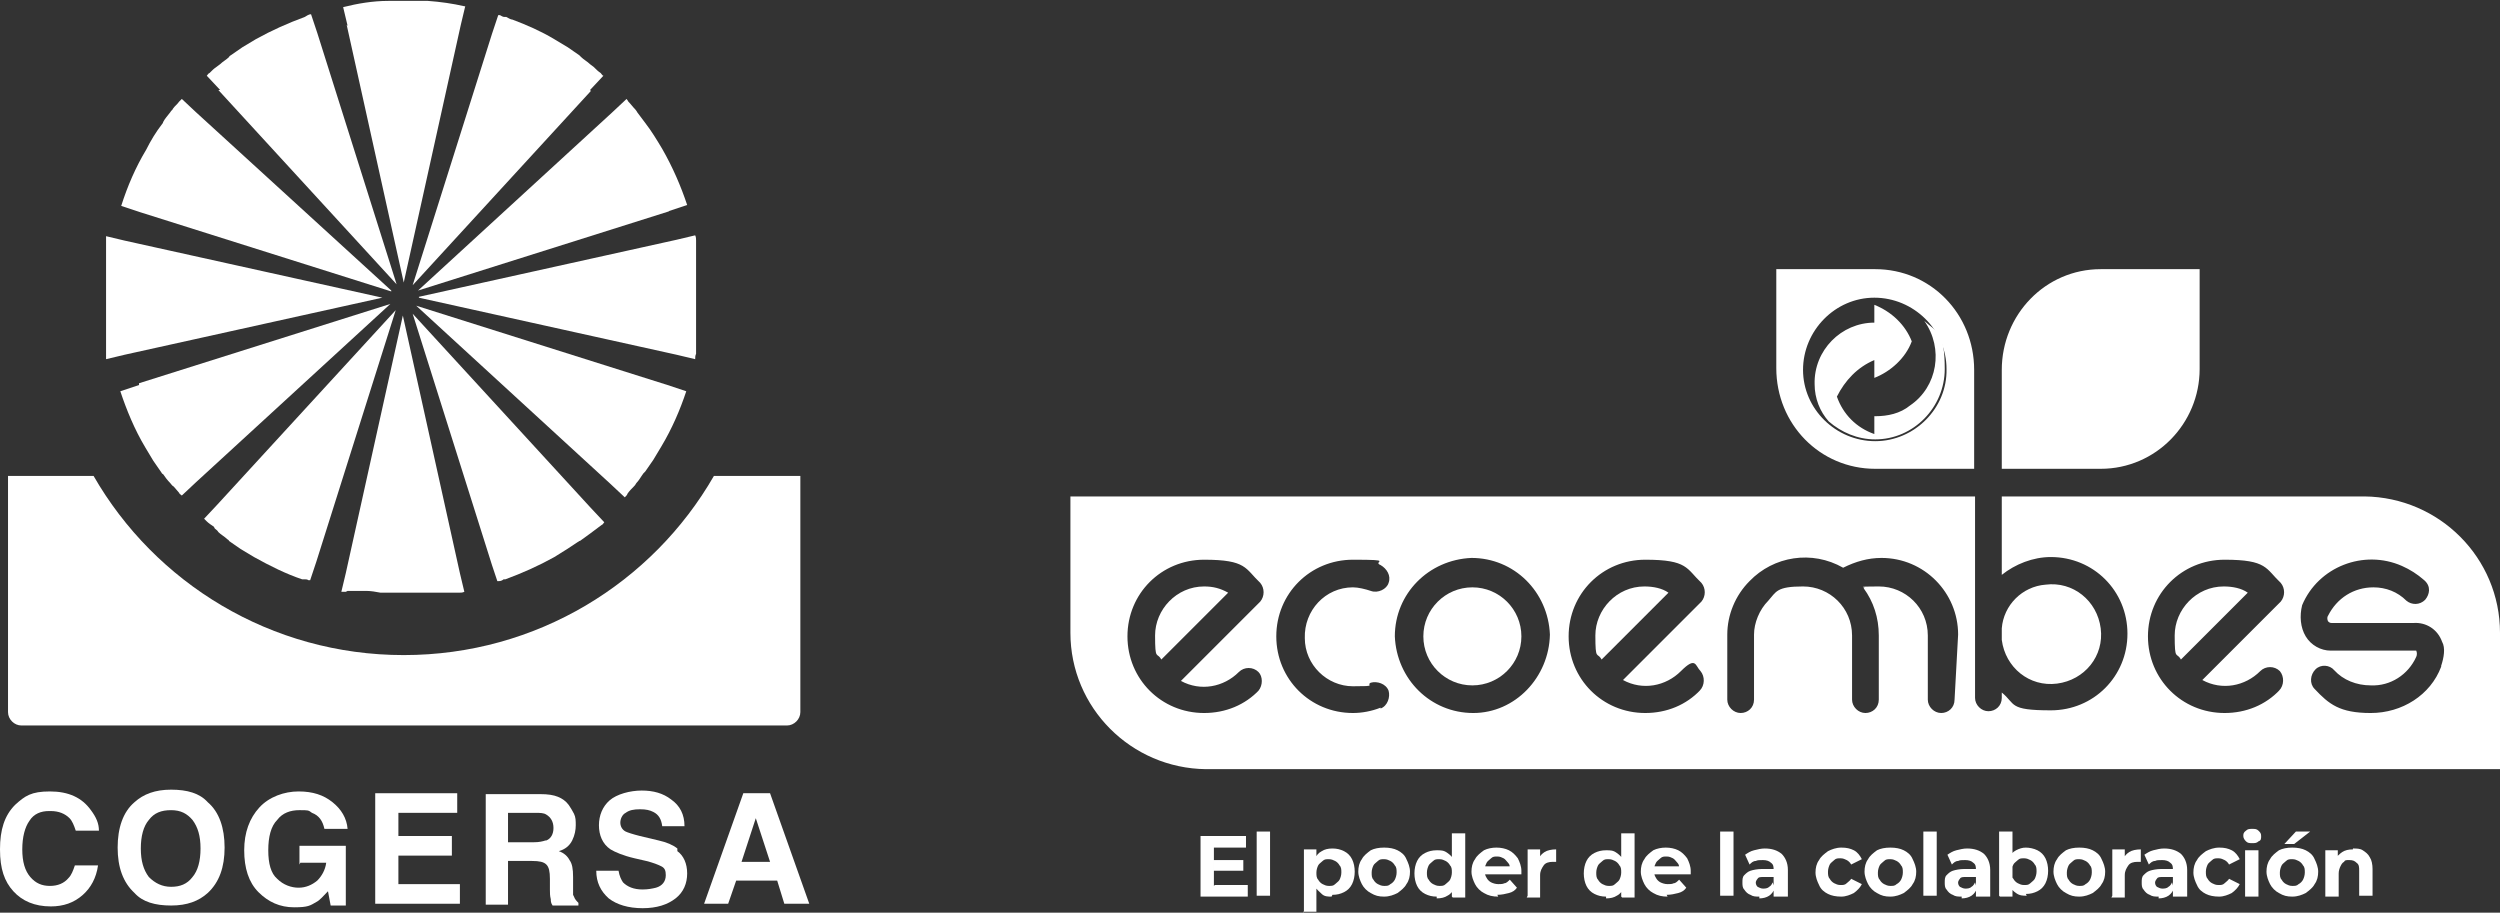
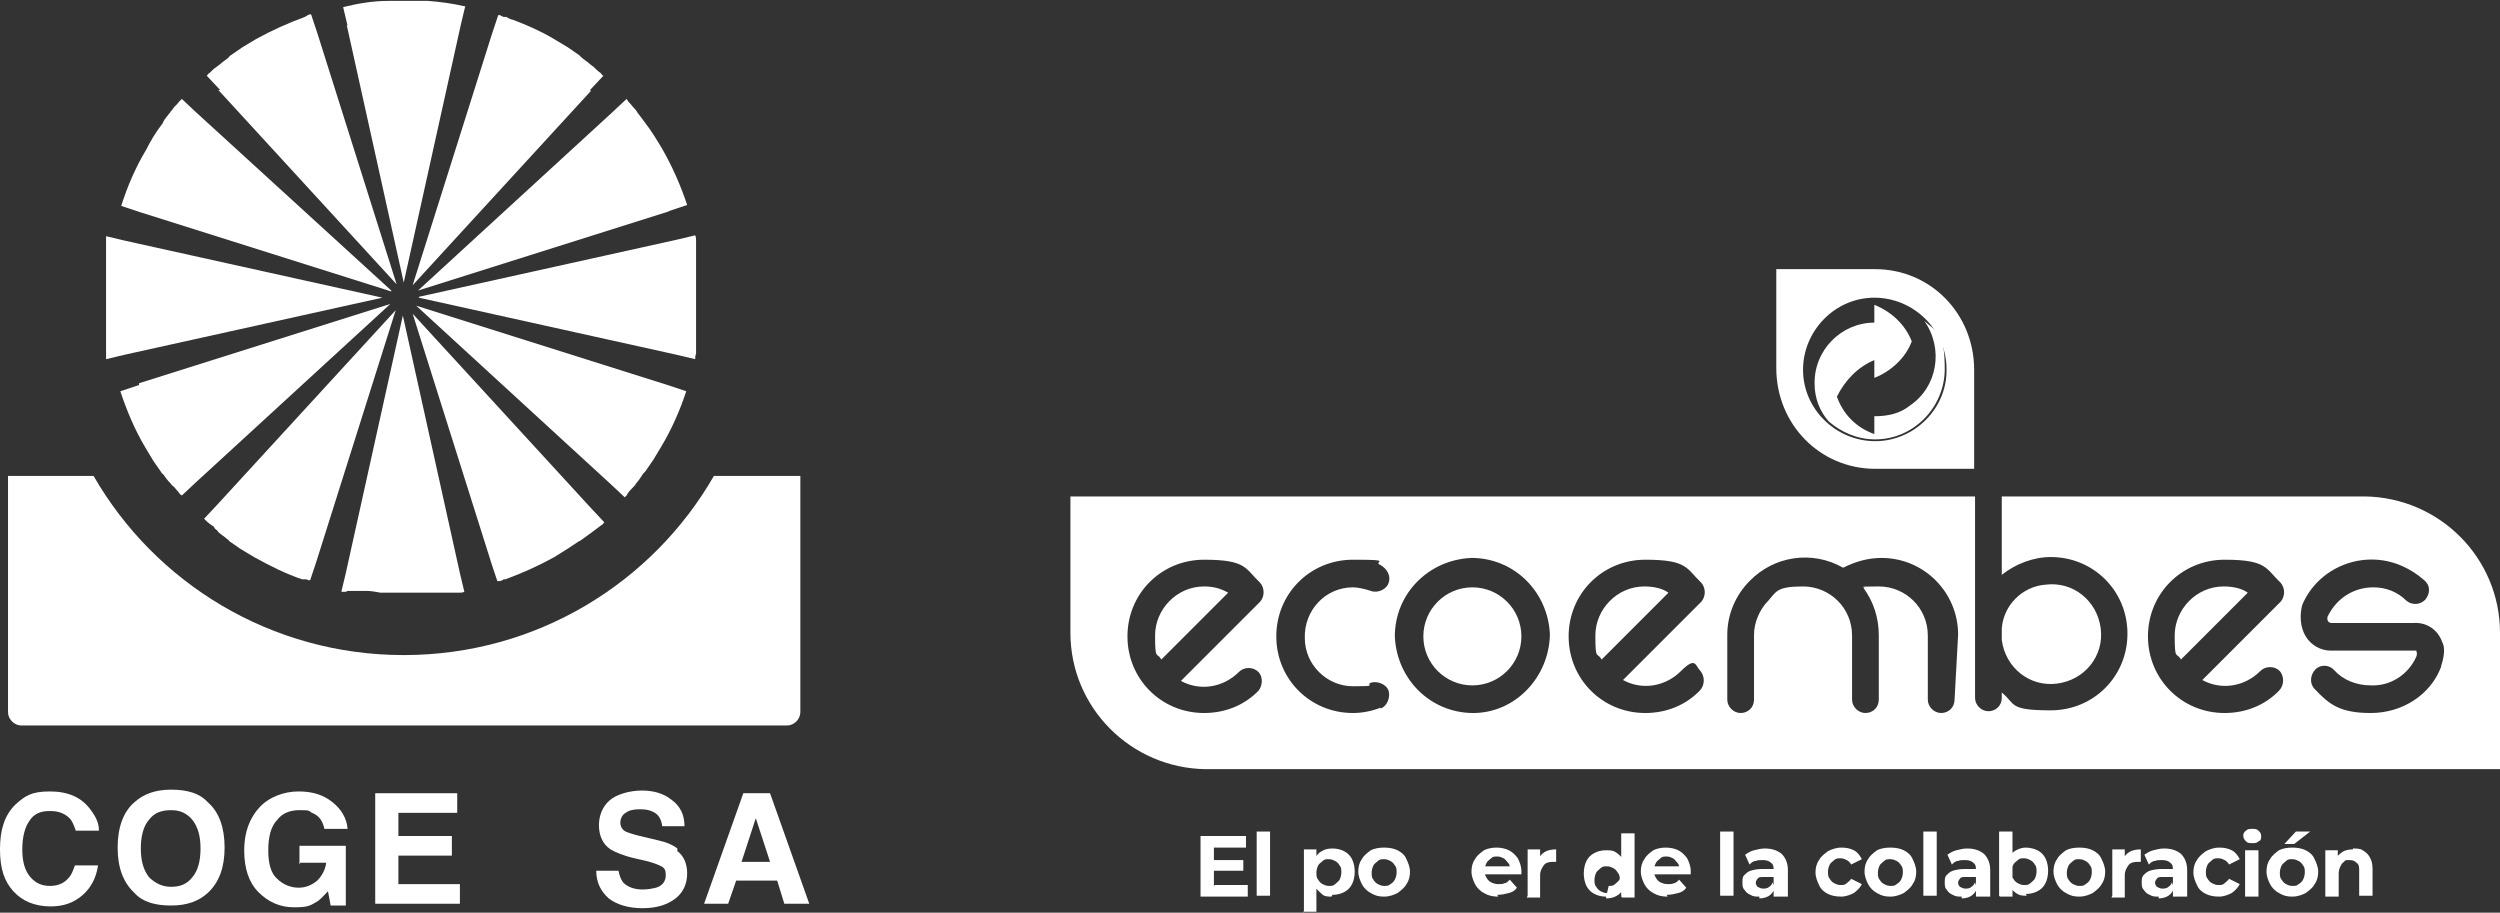
<svg xmlns="http://www.w3.org/2000/svg" id="uuid-fa548e9e-f709-4874-af4f-757cf49d1b7a" data-name="Capa 2" viewBox="0 0 280.5 102.4">
  <rect x="0" y="0" width="280.5" height="102.4" fill="#333333" stroke="none" />
  <defs>
    <style>      .uuid-d24c2cad-06c6-4bfd-b25a-c865e349275b {        fill: none;      }      .uuid-d24c2cad-06c6-4bfd-b25a-c865e349275b, .uuid-32d57e42-e972-4dba-8f11-3467c9d28fa8 {        stroke-width: 0px;      }      .uuid-32d57e42-e972-4dba-8f11-3467c9d28fa8 {        fill: #fff;      }    </style>
  </defs>
  <g id="uuid-75d94861-3505-4d60-9703-cddb2a72b5eb" data-name="Capa 1">
    <g>
      <g>
        <path class="uuid-32d57e42-e972-4dba-8f11-3467c9d28fa8" d="m5.7,91c.9,0,1.6.3,2.1.8.3.3.5.8.7,1.4h2.6c0-.8-.3-1.5-.9-2.3-1-1.4-2.5-2.1-4.6-2.1s-2.8.5-3.9,1.5c-1.2,1.2-1.7,2.8-1.7,5s.5,3.6,1.5,4.7c1,1.1,2.4,1.7,4.2,1.7,1.4,0,2.6-.4,3.6-1.3.9-.8,1.5-1.9,1.7-3.3h-2.6c-.2.6-.4,1.1-.7,1.4-.5.6-1.2.9-2.1.9s-1.6-.3-2.2-1c-.6-.7-.9-1.7-.9-3.1s.3-2.5.8-3.2c.5-.8,1.3-1.1,2.2-1.1Z" />
        <path class="uuid-32d57e42-e972-4dba-8f11-3467c9d28fa8" d="m19.2,88.6c-1.8,0-3.1.5-4.1,1.4-1.3,1.1-1.9,2.9-1.9,5.1s.6,3.9,1.9,5.1c.9,1,2.3,1.4,4.1,1.4,1.8,0,3.1-.5,4.1-1.4,1.3-1.2,1.9-2.9,1.9-5.1s-.6-4-1.9-5.1c-.9-1-2.3-1.4-4.1-1.4Zm2.4,9.8c-.6.8-1.4,1.1-2.4,1.1s-1.8-.4-2.5-1.1c-.6-.8-.9-1.8-.9-3.2s.3-2.5.9-3.2c.6-.8,1.4-1.1,2.5-1.1s1.8.4,2.4,1.1c.6.8.9,1.8.9,3.2s-.3,2.5-.9,3.2Z" />
        <path class="uuid-32d57e42-e972-4dba-8f11-3467c9d28fa8" d="m33.7,96.8h2.9c-.1.8-.5,1.5-1,2-.6.5-1.3.8-2.1.8s-1.7-.3-2.4-1c-.7-.6-1-1.7-1-3.2s.3-2.7,1-3.4c.6-.8,1.5-1.1,2.5-1.1s1,0,1.4.3c.8.3,1.2.9,1.4,1.8h2.6c-.1-1.2-.7-2.2-1.7-3-1-.8-2.2-1.2-3.8-1.2s-3.3.6-4.4,1.8c-1.1,1.2-1.7,2.8-1.7,4.8s.5,3.6,1.6,4.7c1.1,1.1,2.4,1.7,4,1.7s1.8-.2,2.5-.6c.4-.2.8-.7,1.3-1.2l.3,1.6h1.7v-6.7h-5.2v2.1Z" />
        <polygon class="uuid-32d57e42-e972-4dba-8f11-3467c9d28fa8" points="44.7 96 50.7 96 50.7 93.8 44.7 93.8 44.7 91.2 51.3 91.2 51.3 89 42.1 89 42.1 101.4 51.6 101.4 51.6 99.2 44.7 99.2 44.7 96" />
        <g>
          <path class="uuid-32d57e42-e972-4dba-8f11-3467c9d28fa8" d="m39,66.3c.1,0,.3,0,.4,0,0,0,.2,0,.3,0,.2,0,.4,0,.6,0,0,0,0,0,.1,0,.2,0,.5,0,.7,0,0,0,0,0,0,0,.5,0,1.1.1,1.6.2,0,0,0,0,0,0,.3,0,.6,0,.8,0,0,0,0,0,.1,0,.2,0,.5,0,.7,0,.2,0,.4,0,.6,0,0,0,.2,0,.3,0s0,0,0,0c.3,0,.6,0,.9,0,.1,0,.2,0,.4,0,.2,0,.3,0,.5,0,.2,0,.4,0,.6,0,0,0,.2,0,.3,0,.2,0,.4,0,.6,0,0,0,.1,0,.2,0,.2,0,.4,0,.6,0,0,0,.1,0,.2,0,.2,0,.4,0,.6,0,0,0,.2,0,.3,0,.1,0,.3,0,.4,0,.1,0,.3,0,.4,0,0,0,.2,0,.3,0,.2,0,.4,0,.6-.1,0,0,0,0,0,0h0s-.5-2.1-.5-2.1l-6.4-28.9-6.4,28.9-.5,2.1h0s0,0,0,0c.2,0,.3,0,.5,0Z" />
          <path class="uuid-32d57e42-e972-4dba-8f11-3467c9d28fa8" d="m70.2,55.7h0c0,0,.2-.2.2-.3.2-.3.5-.6.7-.8.1-.1.2-.2.3-.4.3-.3.5-.7.8-1.1,0,0,.1-.1.2-.2.3-.4.6-.9.9-1.3,0,0,0,0,0,0,.3-.5.6-1,.9-1.5,1.2-2,2.1-4.1,2.8-6.2,0,0,0,0,0,0h0s-2.1-.7-2.1-.7l-28.2-8.9,21.8,20,1.6,1.5Z" />
          <path class="uuid-32d57e42-e972-4dba-8f11-3467c9d28fa8" d="m11.9,34.5c0,.2,0,.5,0,.7,0,0,0,.1,0,.2,0,.2,0,.5,0,.7,0,0,0,.1,0,.2,0,.2,0,.5,0,.7,0,0,0,.1,0,.2,0,.2,0,.4,0,.7,0,0,0,.2,0,.2,0,.2,0,.4,0,.6,0,.1,0,.2,0,.3,0,.2,0,.3,0,.5,0,.2,0,.3,0,.5,0,.1,0,.2,0,.3,0,0,0,0,0,0h0s2.1-.5,2.1-.5l28.9-6.4-28.9-6.4-2.1-.5h0s0,0,0,0c0,.1,0,.2,0,.4,0,.1,0,.3,0,.4,0,.2,0,.4,0,.5,0,0,0,.2,0,.3,0,.2,0,.4,0,.6,0,0,0,.1,0,.2,0,.2,0,.5,0,.7,0,0,0,.1,0,.2,0,.2,0,.5,0,.7,0,0,0,0,0,.1,0,.2,0,.5,0,.7,0,0,0,.1,0,.2,0,.2,0,.5,0,.7,0,0,0,.1,0,.2,0,.3,0,.6,0,.9s0,.6,0,.9c0,0,0,.1,0,.2Z" />
          <path class="uuid-32d57e42-e972-4dba-8f11-3467c9d28fa8" d="m80.1,53.4c-6.9,12-19.9,20.1-34.8,20.1s-27.9-8.1-34.8-20.1H.9v26.5c0,.8.7,1.5,1.5,1.5h85.9c.8,0,1.5-.7,1.5-1.5v-26.5h-9.7Z" />
          <path class="uuid-32d57e42-e972-4dba-8f11-3467c9d28fa8" d="m47,33.4l28.9,6.4,2.1.5h0s0,0,0,0c0-.2,0-.4.1-.6,0,0,0-.2,0-.2,0-.2,0-.4,0-.6,0,0,0-.2,0-.3,0-.2,0-.4,0-.5,0-.1,0-.2,0-.3,0-.2,0-.4,0-.5,0-.1,0-.2,0-.3,0-.2,0-.4,0-.5,0-.1,0-.2,0-.3,0-.2,0-.4,0-.6,0-.1,0-.2,0-.3,0-.2,0-.4,0-.6,0,0,0-.2,0-.3,0-.3,0-.6,0-.9s0-.6,0-.9c0,0,0-.2,0-.3,0-.2,0-.4,0-.6,0,0,0-.2,0-.3,0-.2,0-.4,0-.6,0-.1,0-.2,0-.3,0-.2,0-.4,0-.6,0,0,0-.2,0-.3,0-.2,0-.4,0-.6,0,0,0-.2,0-.3,0-.2,0-.4,0-.6,0,0,0-.2,0-.3,0-.2,0-.4,0-.6,0,0,0-.1,0-.2,0-.2,0-.4-.1-.6,0,0,0,0,0,0h0s-2.1.5-2.1.5l-28.9,6.4Z" />
          <path class="uuid-32d57e42-e972-4dba-8f11-3467c9d28fa8" d="m66.2,10.1l1.5-1.6h0c-.1,0-.2-.2-.3-.3-.3-.2-.5-.4-.8-.7-.1-.1-.3-.2-.4-.3-.3-.3-.7-.5-1-.8,0,0-.1-.1-.2-.2-.4-.3-.9-.6-1.3-.9,0,0,0,0,0,0-.5-.3-1-.6-1.5-.9-1.5-.9-3.1-1.6-4.7-2.2,0,0,0,0,0,0-.2,0-.5-.2-.7-.3,0,0-.2,0-.2,0-.2,0-.3-.1-.5-.2,0,0-.1,0-.2,0h0s-.7,2.1-.7,2.1l-8.9,28.2,20-21.8Z" />
          <path class="uuid-32d57e42-e972-4dba-8f11-3467c9d28fa8" d="m75,23.7l2.1-.7h0s0,0,0,0c-.7-2.1-1.6-4.2-2.8-6.3-.6-1-1.2-2-1.9-2.9,0,0,0,0,0,0-.3-.4-.6-.8-.9-1.2,0,0-.1-.2-.2-.3-.3-.3-.5-.6-.8-.9,0,0-.1-.2-.2-.3h0s-1.6,1.5-1.6,1.5l-21.8,20,28.2-8.9Z" />
          <path class="uuid-32d57e42-e972-4dba-8f11-3467c9d28fa8" d="m43.9,32.6L22,12.6l-1.6-1.5h0c0,0-.2.2-.3.3-.2.3-.5.5-.7.8,0,.1-.2.2-.3.4-.3.4-.6.7-.8,1.1,0,0,0,.1-.1.2-.7.9-1.3,1.9-1.8,2.9-1.2,2-2.1,4.1-2.8,6.3l2.1.7,28.2,8.9Z" />
          <path class="uuid-32d57e42-e972-4dba-8f11-3467c9d28fa8" d="m24.5,10.1l20,21.8L35.6,3.7l-.7-2.1h0s0,0,0,0c-.3,0-.5.2-.7.3,0,0,0,0,0,0-1.9.7-3.7,1.5-5.5,2.5-.5.3-1,.6-1.5.9,0,0,0,0,0,0-.4.3-.9.6-1.3.9,0,0-.2.1-.2.2-.3.3-.7.5-1,.8-.1.1-.3.2-.4.3-.3.2-.5.4-.8.7-.1,0-.2.2-.3.3h0s1.5,1.6,1.5,1.6Z" />
          <path class="uuid-32d57e42-e972-4dba-8f11-3467c9d28fa8" d="m24.1,59.3c.1.1.3.2.4.4.3.3.7.5,1,.8,0,0,.2.1.2.2.4.3.9.6,1.3.9,0,0,0,0,0,0,.5.3,1,.6,1.5.9,1.8,1,3.6,1.9,5.4,2.5,0,0,.2,0,.3,0,.1,0,.3,0,.4.1,0,0,.1,0,.2,0h0s.7-2.1.7-2.1l8.9-28.2-20,21.8-1.5,1.6h0c.1.1.2.2.3.3.2.2.5.4.8.6Z" />
          <path class="uuid-32d57e42-e972-4dba-8f11-3467c9d28fa8" d="m55.8,65.2h0c0,0,.1,0,.2,0,.2,0,.4-.1.5-.2,0,0,.1,0,.2,0,1.9-.7,3.7-1.5,5.5-2.5,1-.6,1.9-1.2,2.8-1.8,0,0,.1,0,.2-.1.4-.3.7-.5,1.1-.8.1-.1.3-.2.4-.3.3-.2.5-.4.8-.6.1,0,.2-.2.3-.3h0s-1.5-1.6-1.5-1.6l-20-21.8,8.9,28.2.7,2.1Z" />
          <path class="uuid-32d57e42-e972-4dba-8f11-3467c9d28fa8" d="m38.9,2.8l6.4,28.9,6.4-28.9.5-2.1h0s0,0-.1,0c0,0,0,0,0,0-1.3-.3-2.7-.5-4.1-.6,0,0,0,0,0,0-.3,0-.6,0-.8,0,0,0-.2,0-.3,0-.2,0-.4,0-.6,0-.3,0-.6,0-.9,0s-.6,0-.9,0c-.2,0-.5,0-.7,0,0,0-.1,0-.2,0-1.8,0-3.5.3-5.1.7h0s.5,2.1.5,2.1Z" />
          <path class="uuid-32d57e42-e972-4dba-8f11-3467c9d28fa8" d="m15.6,43.2l-2.1.7h0s0,0,0,0c.7,2.1,1.6,4.3,2.8,6.3.3.5.6,1,.9,1.5,0,0,0,0,0,0,.3.4.6.9.9,1.3,0,0,.1.2.2.2.2.3.5.7.8,1,.1.1.2.3.4.4.2.2.4.5.6.7,0,.1.2.2.3.3h0s1.6-1.5,1.6-1.5l21.8-20-28.2,8.9Z" />
        </g>
-         <path class="uuid-32d57e42-e972-4dba-8f11-3467c9d28fa8" d="m64.3,100.4c0-.2,0-.6,0-1.2v-.8c0-.9-.1-1.5-.4-1.9-.2-.4-.6-.8-1.2-1,.7-.2,1.2-.6,1.5-1.2.3-.6.4-1.2.4-1.7s0-.9-.2-1.3c-.2-.4-.4-.7-.6-1-.3-.4-.7-.7-1.2-.9-.5-.2-1.1-.3-2-.3h-6.1v12.4h2.5v-4.9h2.7c.8,0,1.3.1,1.6.4.3.3.4.8.4,1.6v1.2c0,.4,0,.7.1,1.1,0,.2,0,.4.2.7h2.9v-.3c-.2-.2-.4-.4-.5-.7Zm-3.1-6.1c-.3.1-.7.2-1.3.2h-2.9v-3.3h3c.6,0,1,0,1.3.2.5.3.8.8.8,1.5s-.3,1.2-.8,1.4Z" />
        <path class="uuid-32d57e42-e972-4dba-8f11-3467c9d28fa8" d="m76,95.2c-.5-.4-1.2-.7-2.1-.9l-2.1-.5c-.8-.2-1.4-.4-1.6-.5-.4-.2-.6-.6-.6-1s.2-.9.6-1.1c.4-.3.9-.4,1.6-.4s1.1.1,1.5.3c.6.3.9.8,1,1.6h2.5c0-1.3-.5-2.3-1.5-3-.9-.7-2-1-3.3-1s-2.8.4-3.6,1.1c-.8.7-1.2,1.7-1.2,2.8s.4,2.1,1.3,2.7c.5.3,1.4.7,2.7,1l1.3.3c.8.2,1.3.4,1.7.6.4.2.5.5.5,1,0,.7-.4,1.2-1.1,1.4-.4.1-.9.2-1.5.2-1,0-1.7-.3-2.2-.8-.2-.3-.4-.7-.5-1.3h-2.5c0,1.3.5,2.3,1.4,3.1.9.7,2.2,1.1,3.8,1.1s2.8-.4,3.7-1.1c.9-.7,1.3-1.7,1.3-2.8s-.4-2-1.1-2.5Z" />
        <g>
          <polygon class="uuid-d24c2cad-06c6-4bfd-b25a-c865e349275b" points="83.2 96.7 86.3 96.7 84.8 91.8 83.2 96.7" />
          <path class="uuid-32d57e42-e972-4dba-8f11-3467c9d28fa8" d="m86.3,89h-2.9l-4.4,12.4h2.7l.9-2.6h4.6l.8,2.6h2.8l-4.4-12.4Zm-3.1,7.7l1.6-4.9,1.6,4.9h-3.2Z" />
        </g>
      </g>
      <g id="uuid-b87f1b14-c743-4e40-98fb-94f4bee2deb9" data-name="Grupo 1714">
        <g id="uuid-f059d3be-f873-4fca-8e78-0e802716e4ab" data-name="Grupo 1">
          <circle id="uuid-7bf7bbf0-0797-43ce-aed1-cfb3d2d351f8" data-name="Elipse 1" class="uuid-32d57e42-e972-4dba-8f11-3467c9d28fa8" cx="165.2" cy="71.4" r="5.5" />
          <path id="uuid-02601f8d-76bc-4274-9723-ad1a5d5adfba" data-name="Trazado 1" class="uuid-32d57e42-e972-4dba-8f11-3467c9d28fa8" d="m184.5,65.8c-3.1,0-5.5,2.6-5.5,5.5s.2,1.8.7,2.7l7.5-7.5c-.7-.5-1.7-.7-2.7-.7Z" />
          <path id="uuid-b2e0c50f-1000-4c69-8408-4bfe309b4424" data-name="Trazado 2" class="uuid-32d57e42-e972-4dba-8f11-3467c9d28fa8" d="m224.6,71.8c.4,3.1,3.1,5.3,6.2,4.9s5.3-3.1,4.9-6.2c-.4-3.1-3.1-5.3-6.2-4.9-2.6.2-4.7,2.3-4.9,4.9v1.2Z" />
          <path id="uuid-efc59882-fde3-43b9-91f5-e351834e693a" data-name="Trazado 3" class="uuid-32d57e42-e972-4dba-8f11-3467c9d28fa8" d="m135.1,65.8c-3.1,0-5.5,2.6-5.5,5.5s.2,1.8.7,2.7l7.5-7.5c-.9-.5-1.7-.7-2.7-.7Z" />
          <path id="uuid-74521128-2340-4dc1-9d0a-d21f2a128bcf" data-name="Trazado 4" class="uuid-32d57e42-e972-4dba-8f11-3467c9d28fa8" d="m249.5,65.8c-3.1,0-5.5,2.6-5.5,5.5s.2,1.8.7,2.7l7.5-7.5c-.7-.5-1.7-.7-2.7-.7Z" />
          <path id="uuid-8a0e4770-bb11-441a-b820-fe8b398d8cf1" data-name="Trazado 5" class="uuid-32d57e42-e972-4dba-8f11-3467c9d28fa8" d="m280.5,71h0c0-8.4-6.8-15.2-15.2-15.3h-40.7v8.8c1.5-1.2,3.5-2,5.5-2,4.8,0,8.6,3.8,8.6,8.6s-3.8,8.6-8.6,8.6-3.9-.7-5.5-2v.6c0,.9-.7,1.5-1.5,1.5s-1.5-.7-1.5-1.5v-22.6h-101.5v15.3h0c0,8.4,6.8,15.2,15.2,15.3h145.2v-15.4Zm-139.2,6.4c-1.6,1.7-3.8,2.6-6.2,2.6-4.8,0-8.6-3.8-8.6-8.6s3.8-8.6,8.6-8.6,4.6,1,6.3,2.6c.5.6.5,1.5,0,2.1l-8.9,8.9c2.2,1.2,4.8.7,6.5-1,.6-.6,1.6-.6,2.2,0h0c.5.5.5,1.5,0,2.1Zm13.6,2c-1,.4-2.1.6-3.1.6-4.8,0-8.6-3.8-8.6-8.6s3.8-8.6,8.6-8.6,2.1.2,3.1.6c.7.4,1.2,1.2.9,2-.2.7-1.2,1.2-2,.9h0c-.6-.2-1.4-.4-2-.4-3.1,0-5.5,2.6-5.4,5.7,0,3,2.5,5.4,5.4,5.4s1.4-.1,2-.4c.7-.2,1.7.1,2,.9h0c.2.7-.1,1.7-.9,2Zm10.4.6c-4.8,0-8.6-3.8-8.8-8.6,0-4.8,3.8-8.6,8.6-8.8,4.8,0,8.6,3.8,8.8,8.6h0c-.1,4.8-3.9,8.8-8.6,8.8h0Zm25.5-2.6c-1.6,1.7-3.8,2.6-6.2,2.6-4.8,0-8.6-3.8-8.6-8.6s3.8-8.6,8.6-8.6,4.6,1,6.3,2.6c.5.6.5,1.5,0,2.1l-8.8,8.8c2.2,1.2,4.8.7,6.5-1s1.6-.6,2.2,0h0c.5.6.5,1.6-.1,2.2h0Zm28.5,1.1c0,.9-.7,1.5-1.5,1.5s-1.5-.7-1.5-1.5v-7.2c0-3.1-2.5-5.5-5.5-5.5s-1.2.1-1.7.2c1.1,1.5,1.7,3.3,1.7,5.3v7.2c0,.9-.7,1.5-1.5,1.5s-1.5-.7-1.5-1.5v-7.2c0-3.1-2.5-5.5-5.5-5.5s-3,.6-3.9,1.6c-1,1-1.6,2.5-1.6,3.8v7.3c0,.9-.7,1.5-1.5,1.5s-1.5-.7-1.5-1.5v-7.3c0-2.2.9-4.4,2.5-6,2.7-2.8,7-3.5,10.5-1.5,1.4-.7,2.8-1.1,4.3-1.1,4.8,0,8.6,3.9,8.6,8.6l-.4,7.3Zm36.5-1.1c-1.6,1.7-3.8,2.6-6.2,2.6-4.8,0-8.6-3.8-8.6-8.6s3.8-8.6,8.6-8.6,4.6,1,6.3,2.6c.5.6.5,1.5,0,2.1l-8.8,8.8c2.2,1.2,4.8.7,6.5-1,.6-.6,1.6-.6,2.2,0h0c.5.6.5,1.6-.1,2.2Zm18.1-2.6c-1.2,3.2-4.4,5.2-7.9,5.2s-4.7-1-6.3-2.7c-.6-.6-.5-1.6.1-2.2s1.6-.5,2.1.1h0c1,1.1,2.5,1.7,4.1,1.7,2.2.1,4.2-1.2,5.1-3.2.1-.2.1-.5,0-.7h-9.6c-1.1,0-2.2-.6-2.8-1.6-.6-1-.7-2.3-.4-3.5,1.8-4.3,6.9-6.3,11.2-4.4.9.4,1.7.9,2.5,1.6s.6,1.6.1,2.2c-.6.6-1.5.6-2.1.1h0c-1-1-2.3-1.5-3.7-1.5-2.2,0-4.1,1.2-5.1,3.2-.1.1-.1.4,0,.6.1.1.2.2.4.2h9.2c1.4-.1,2.7.7,3.2,2.1.4.7.2,1.8-.1,2.7h0Z" />
-           <path id="uuid-b7de74dc-2563-49db-88a0-87fab792fafb" data-name="Trazado 6" class="uuid-32d57e42-e972-4dba-8f11-3467c9d28fa8" d="m224.6,41.5v11.1h11.1c6.2,0,11.1-5.1,11.1-11.2h0v-11.2h-11.1c-6.2,0-11.1,5.1-11.1,11.3q0-.1,0,0t0,0h0Z" />
        </g>
        <g id="uuid-bb8396ad-39a4-4442-90ec-e9307cee1cce" data-name="Grupo 2">
          <path id="uuid-eb4a03f0-df9b-4f21-84a7-b8d2e99e097a" data-name="Trazado 7" class="uuid-32d57e42-e972-4dba-8f11-3467c9d28fa8" d="m210.3,46.7v2c-2-.7-3.5-2.2-4.2-4.2.9-1.8,2.3-3.3,4.2-4.1v2c1.8-.7,3.5-2.2,4.2-4.1-.7-1.8-2.2-3.3-4.2-4.1v2c-3.7,0-6.8,3.1-6.7,6.9,0,1.6.6,3.1,1.6,4.2,1.4,1.2,3.2,2,5.2,2,4.3,0,7.8-3.6,7.8-7.9s-.9-4.1-2.3-5.4c2.2,3.1,1.5,7.4-1.6,9.5-1.1.9-2.5,1.2-3.9,1.2Z" />
          <path id="uuid-ec1656ac-c2bf-420f-8fc9-623215a84603" data-name="Trazado 8" class="uuid-32d57e42-e972-4dba-8f11-3467c9d28fa8" d="m221.5,41.5q0-.1,0,0c0-6.3-4.9-11.3-11.1-11.3h-11.1v11.1h0c0,6.3,4.9,11.3,11.1,11.3h11.1v-11.1Zm-11.1,8c-4.4,0-8.1-3.6-8.1-8s3.6-8.1,8-8.1,8.1,3.6,8.1,8h0c.1,4.4-3.6,8.1-8,8.1h0Z" />
        </g>
      </g>
      <g>
        <path class="uuid-32d57e42-e972-4dba-8f11-3467c9d28fa8" d="m136.3,99.3h3.7v1.3h-5.3v-6.8h5.1v1.3h-3.6v4.3Zm-.1-2.8h3.3v1.2h-3.3v-1.2Z" />
        <path class="uuid-32d57e42-e972-4dba-8f11-3467c9d28fa8" d="m141,100.5v-7.2h1.5v7.2h-1.5Z" />
        <path class="uuid-32d57e42-e972-4dba-8f11-3467c9d28fa8" d="m146.3,102.4v-7.1h1.4v2.6s0,1.5,0,1.5v2.9h-1.5Zm3.1-1.8c-.4,0-.8,0-1.1-.3s-.6-.5-.8-.9c-.2-.4-.3-.9-.3-1.5s0-1.1.3-1.5c.2-.4.4-.7.8-.9.3-.2.7-.3,1.2-.3s.9.1,1.3.3c.4.2.7.5.9.9.2.4.3.9.3,1.4s-.1,1-.3,1.4c-.2.4-.5.7-.9.9-.4.2-.8.3-1.3.3Zm-.3-1.2c.3,0,.5,0,.7-.2s.4-.3.5-.5c.1-.2.2-.5.2-.8s0-.6-.2-.8c-.1-.2-.3-.4-.5-.5s-.4-.2-.7-.2-.5,0-.7.2-.4.3-.5.5c-.1.2-.2.5-.2.8s0,.6.2.8c.1.2.3.4.5.5s.4.2.7.2Z" />
        <path class="uuid-32d57e42-e972-4dba-8f11-3467c9d28fa8" d="m155.3,100.6c-.6,0-1-.1-1.5-.4-.4-.2-.8-.6-1-1-.2-.4-.4-.9-.4-1.4s.1-1,.4-1.4c.2-.4.6-.7,1-1,.4-.2.9-.3,1.5-.3s1.1.1,1.5.3c.4.2.8.5,1,1,.2.4.4.9.4,1.4s-.1,1-.4,1.4c-.2.4-.6.7-1,1-.4.2-.9.4-1.5.4Zm0-1.2c.3,0,.5,0,.7-.2.2-.1.4-.3.5-.5.1-.2.2-.5.2-.8s0-.6-.2-.8c-.1-.2-.3-.4-.5-.5-.2-.1-.4-.2-.7-.2s-.5,0-.7.2-.4.3-.5.5c-.1.2-.2.5-.2.8s0,.6.2.8c.1.2.3.4.5.5s.4.2.7.2Z" />
-         <path class="uuid-32d57e42-e972-4dba-8f11-3467c9d28fa8" d="m161.2,100.6c-.5,0-.9-.1-1.3-.3s-.7-.5-.9-.9-.3-.9-.3-1.4.1-1,.3-1.4.5-.7.9-.9.8-.3,1.3-.3.8,0,1.2.3c.3.2.6.5.8.9.2.4.3.9.3,1.5s0,1.1-.3,1.5c-.2.4-.4.7-.8.9-.3.2-.7.3-1.2.3Zm.3-1.2c.3,0,.5,0,.7-.2s.4-.3.5-.5c.1-.2.2-.5.2-.8s0-.6-.2-.8c-.1-.2-.3-.4-.5-.5s-.4-.2-.7-.2-.5,0-.7.2-.4.3-.5.5c-.1.2-.2.5-.2.8s0,.6.2.8c.1.2.3.4.5.5s.4.2.7.2Zm1.4,1.2v-2.6s0-1.5,0-1.5v-3h1.5v7.2h-1.4Z" />
        <path class="uuid-32d57e42-e972-4dba-8f11-3467c9d28fa8" d="m168.1,100.6c-.6,0-1.1-.1-1.6-.4-.4-.2-.8-.6-1-1-.2-.4-.4-.9-.4-1.4s.1-1,.4-1.4c.2-.4.6-.7,1-1,.4-.2.9-.3,1.4-.3s1,.1,1.4.3.7.5,1,.9c.2.4.4.9.4,1.4s0,.1,0,.2c0,0,0,.1,0,.2h-4.2v-.9h3.5l-.6.3c0-.3,0-.5-.2-.7s-.3-.4-.5-.5c-.2-.1-.4-.2-.7-.2s-.5,0-.7.2-.4.3-.5.5-.2.4-.2.7v.2c0,.3,0,.5.2.8.1.2.3.4.5.5.2.1.5.2.8.2s.5,0,.7-.1c.2,0,.4-.2.6-.4l.8.9c-.2.3-.5.5-.9.6s-.8.2-1.3.2Z" />
        <path class="uuid-32d57e42-e972-4dba-8f11-3467c9d28fa8" d="m171.4,100.5v-5.2h1.4v1.5l-.2-.4c.2-.4.4-.6.7-.8s.8-.3,1.3-.3v1.4c0,0-.1,0-.2,0s-.1,0-.2,0c-.4,0-.8.1-1,.4s-.4.6-.4,1.1v2.5h-1.5Z" />
-         <path class="uuid-32d57e42-e972-4dba-8f11-3467c9d28fa8" d="m180.2,100.6c-.5,0-.9-.1-1.3-.3s-.7-.5-.9-.9-.3-.9-.3-1.4.1-1,.3-1.4.5-.7.9-.9.8-.3,1.3-.3.8,0,1.2.3c.3.2.6.5.8.9.2.4.3.9.3,1.5s0,1.1-.3,1.5c-.2.4-.4.7-.8.9-.3.2-.7.3-1.2.3Zm.3-1.2c.3,0,.5,0,.7-.2s.4-.3.5-.5c.1-.2.2-.5.2-.8s0-.6-.2-.8c-.1-.2-.3-.4-.5-.5s-.4-.2-.7-.2-.5,0-.7.2-.4.3-.5.5c-.1.2-.2.5-.2.8s0,.6.2.8c.1.2.3.4.5.5s.4.2.7.2Zm1.4,1.2v-2.6s0-1.5,0-1.5v-3h1.5v7.2h-1.4Z" />
+         <path class="uuid-32d57e42-e972-4dba-8f11-3467c9d28fa8" d="m180.2,100.6c-.5,0-.9-.1-1.3-.3s-.7-.5-.9-.9-.3-.9-.3-1.4.1-1,.3-1.4.5-.7.9-.9.8-.3,1.3-.3.8,0,1.2.3c.3.2.6.5.8.9.2.4.3.9.3,1.5s0,1.1-.3,1.5c-.2.4-.4.7-.8.9-.3.2-.7.3-1.2.3Zm.3-1.2c.3,0,.5,0,.7-.2s.4-.3.5-.5s0-.6-.2-.8c-.1-.2-.3-.4-.5-.5s-.4-.2-.7-.2-.5,0-.7.2-.4.3-.5.5c-.1.2-.2.5-.2.8s0,.6.2.8c.1.2.3.4.5.5s.4.2.7.2Zm1.4,1.2v-2.6s0-1.5,0-1.5v-3h1.5v7.2h-1.4Z" />
        <path class="uuid-32d57e42-e972-4dba-8f11-3467c9d28fa8" d="m187.1,100.6c-.6,0-1.1-.1-1.6-.4-.4-.2-.8-.6-1-1-.2-.4-.4-.9-.4-1.4s.1-1,.4-1.4c.2-.4.6-.7,1-1,.4-.2.9-.3,1.4-.3s1,.1,1.4.3.7.5,1,.9c.2.4.4.9.4,1.4s0,.1,0,.2c0,0,0,.1,0,.2h-4.2v-.9h3.5l-.6.3c0-.3,0-.5-.2-.7s-.3-.4-.5-.5c-.2-.1-.4-.2-.7-.2s-.5,0-.7.2-.4.3-.5.5-.2.4-.2.7v.2c0,.3,0,.5.2.8.1.2.3.4.5.5.2.1.5.2.8.2s.5,0,.7-.1c.2,0,.4-.2.6-.4l.8.9c-.2.3-.5.5-.9.6s-.8.2-1.3.2Z" />
        <path class="uuid-32d57e42-e972-4dba-8f11-3467c9d28fa8" d="m193,100.5v-7.2h1.5v7.2h-1.5Z" />
        <path class="uuid-32d57e42-e972-4dba-8f11-3467c9d28fa8" d="m197.4,100.6c-.4,0-.7,0-1-.2-.3-.1-.5-.3-.7-.6-.2-.2-.2-.5-.2-.8s0-.6.2-.8c.2-.2.4-.4.7-.5.3-.1.8-.2,1.3-.2h1.4v.9h-1.2c-.4,0-.6,0-.7.2-.1.1-.2.3-.2.4s0,.3.2.5c.2.1.4.2.6.2s.5,0,.7-.2c.2-.1.3-.3.4-.5l.2.7c-.1.3-.3.6-.6.8-.3.2-.7.3-1.1.3Zm1.6,0v-1.2c0,0,0-1.8,0-1.8,0-.3,0-.6-.3-.8-.2-.2-.5-.3-.9-.3s-.6,0-.8.1c-.3,0-.5.2-.7.4l-.5-1.1c.3-.2.6-.4,1-.5.4-.1.8-.2,1.2-.2.8,0,1.4.2,1.9.6.4.4.7,1,.7,1.8v3h-1.4Z" />
        <path class="uuid-32d57e42-e972-4dba-8f11-3467c9d28fa8" d="m206.6,100.6c-.6,0-1.1-.1-1.5-.3-.4-.2-.8-.5-1-1-.2-.4-.4-.9-.4-1.4s.1-1,.4-1.4c.2-.4.6-.7,1-1,.4-.2.9-.4,1.5-.4s1,.1,1.4.3c.4.2.7.6.9,1l-1.2.6c-.1-.2-.3-.4-.5-.5s-.4-.2-.7-.2-.5,0-.7.2-.4.3-.5.5c-.1.2-.2.5-.2.8s0,.6.2.8c.1.2.3.4.5.5s.4.2.7.2.5,0,.7-.2.4-.3.5-.5l1.2.6c-.2.4-.5.7-.9,1-.4.2-.9.4-1.4.4Z" />
        <path class="uuid-32d57e42-e972-4dba-8f11-3467c9d28fa8" d="m212.1,100.6c-.6,0-1-.1-1.5-.4-.4-.2-.8-.6-1-1-.2-.4-.4-.9-.4-1.4s.1-1,.4-1.4c.2-.4.6-.7,1-1,.4-.2.9-.3,1.5-.3s1.1.1,1.5.3c.4.2.8.5,1,1,.2.4.4.9.4,1.4s-.1,1-.4,1.4c-.2.4-.6.7-1,1-.4.2-.9.4-1.5.4Zm0-1.2c.3,0,.5,0,.7-.2.2-.1.4-.3.5-.5.1-.2.2-.5.2-.8s0-.6-.2-.8c-.1-.2-.3-.4-.5-.5-.2-.1-.4-.2-.7-.2s-.5,0-.7.2-.4.3-.5.5c-.1.2-.2.5-.2.8s0,.6.2.8c.1.2.3.4.5.5s.4.2.7.2Z" />
        <path class="uuid-32d57e42-e972-4dba-8f11-3467c9d28fa8" d="m215.8,100.5v-7.2h1.5v7.2h-1.5Z" />
        <path class="uuid-32d57e42-e972-4dba-8f11-3467c9d28fa8" d="m220.1,100.6c-.4,0-.7,0-1-.2-.3-.1-.5-.3-.7-.6-.2-.2-.2-.5-.2-.8s0-.6.2-.8c.2-.2.4-.4.7-.5.3-.1.8-.2,1.3-.2h1.4v.9h-1.2c-.4,0-.6,0-.7.2-.1.1-.2.3-.2.4s0,.3.2.5c.2.1.4.2.6.2s.5,0,.7-.2c.2-.1.3-.3.4-.5l.2.7c-.1.3-.3.6-.6.8-.3.2-.7.3-1.1.3Zm1.6,0v-1.2c0,0,0-1.8,0-1.8,0-.3,0-.6-.3-.8-.2-.2-.5-.3-.9-.3s-.6,0-.8.1c-.3,0-.5.2-.7.4l-.5-1.1c.3-.2.6-.4,1-.5.4-.1.8-.2,1.2-.2.8,0,1.4.2,1.9.6.4.4.7,1,.7,1.8v3h-1.4Z" />
        <path class="uuid-32d57e42-e972-4dba-8f11-3467c9d28fa8" d="m224.3,100.5v-7.2h1.5v4.6c0,0,0,1.6,0,1.6v1.1h-1.4Zm3.1,0c-.4,0-.8,0-1.2-.3-.3-.2-.6-.5-.8-.9-.2-.4-.3-.9-.3-1.5s0-1.1.3-1.5c.2-.4.4-.7.8-.9s.7-.3,1.1-.3.9.1,1.3.3c.4.2.7.5.9.9.2.4.3.9.3,1.4s-.1,1-.3,1.4c-.2.4-.5.7-.9.9-.4.2-.8.3-1.3.3Zm-.3-1.2c.3,0,.5,0,.7-.2s.4-.3.5-.5c.1-.2.2-.5.2-.8s0-.6-.2-.8c-.1-.2-.3-.4-.5-.5s-.4-.2-.7-.2-.5,0-.7.2-.4.3-.5.5c-.1.2-.2.5-.2.8s0,.6.2.8c.1.2.3.4.5.5s.4.2.7.2Z" />
        <path class="uuid-32d57e42-e972-4dba-8f11-3467c9d28fa8" d="m233.3,100.6c-.6,0-1-.1-1.5-.4-.4-.2-.8-.6-1-1-.2-.4-.4-.9-.4-1.4s.1-1,.4-1.4c.2-.4.6-.7,1-1,.4-.2.9-.3,1.5-.3s1.1.1,1.5.3c.4.2.8.5,1,1,.2.4.4.9.4,1.4s-.1,1-.4,1.4c-.2.4-.6.7-1,1-.4.2-.9.4-1.5.4Zm0-1.2c.3,0,.5,0,.7-.2.2-.1.4-.3.5-.5.1-.2.2-.5.2-.8s0-.6-.2-.8c-.1-.2-.3-.4-.5-.5-.2-.1-.4-.2-.7-.2s-.5,0-.7.2-.4.3-.5.5c-.1.2-.2.5-.2.8s0,.6.2.8c.1.2.3.4.5.5s.4.2.7.2Z" />
        <path class="uuid-32d57e42-e972-4dba-8f11-3467c9d28fa8" d="m237,100.5v-5.2h1.4v1.5l-.2-.4c.2-.4.4-.6.7-.8s.8-.3,1.3-.3v1.4c0,0-.1,0-.2,0s-.1,0-.2,0c-.4,0-.8.1-1,.4s-.4.6-.4,1.1v2.5h-1.5Z" />
        <path class="uuid-32d57e42-e972-4dba-8f11-3467c9d28fa8" d="m242.2,100.6c-.4,0-.7,0-1-.2-.3-.1-.5-.3-.7-.6-.2-.2-.2-.5-.2-.8s0-.6.2-.8c.2-.2.4-.4.7-.5.3-.1.8-.2,1.3-.2h1.4v.9h-1.2c-.4,0-.6,0-.7.2-.1.1-.2.3-.2.4s0,.3.2.5c.2.1.4.2.6.2s.5,0,.7-.2c.2-.1.3-.3.4-.5l.2.7c-.1.3-.3.6-.6.8-.3.2-.7.3-1.1.3Zm1.6,0v-1.2c0,0,0-1.8,0-1.8,0-.3,0-.6-.3-.8-.2-.2-.5-.3-.9-.3s-.6,0-.8.1c-.3,0-.5.2-.7.4l-.5-1.1c.3-.2.6-.4,1-.5.4-.1.8-.2,1.2-.2.8,0,1.4.2,1.9.6.4.4.7,1,.7,1.8v3h-1.4Z" />
        <path class="uuid-32d57e42-e972-4dba-8f11-3467c9d28fa8" d="m249,100.6c-.6,0-1.1-.1-1.5-.3-.4-.2-.8-.5-1-1-.2-.4-.4-.9-.4-1.4s.1-1,.4-1.4c.2-.4.6-.7,1-1,.4-.2.9-.4,1.5-.4s1,.1,1.4.3c.4.2.7.6.9,1l-1.2.6c-.1-.2-.3-.4-.5-.5s-.4-.2-.7-.2-.5,0-.7.2-.4.3-.5.5c-.1.2-.2.5-.2.8s0,.6.2.8c.1.2.3.4.5.5s.4.2.7.2.5,0,.7-.2.4-.3.5-.5l1.2.6c-.2.4-.5.7-.9,1-.4.2-.9.4-1.4.4Z" />
        <path class="uuid-32d57e42-e972-4dba-8f11-3467c9d28fa8" d="m252.7,94.6c-.3,0-.5,0-.7-.2-.2-.2-.3-.4-.3-.6s0-.4.3-.6c.2-.2.4-.2.7-.2s.5,0,.7.2c.2.2.3.3.3.6s0,.5-.3.6c-.2.2-.4.2-.7.2Zm-.8,6v-5.2h1.5v5.2h-1.5Z" />
        <path class="uuid-32d57e42-e972-4dba-8f11-3467c9d28fa8" d="m257.2,100.6c-.6,0-1-.1-1.5-.4-.4-.2-.8-.6-1-1-.2-.4-.4-.9-.4-1.4s.1-1,.4-1.4c.2-.4.6-.7,1-1,.4-.2.9-.3,1.5-.3s1.1.1,1.5.3c.4.2.8.5,1,1,.2.4.4.9.4,1.4s-.1,1-.4,1.4c-.2.4-.6.7-1,1-.4.2-.9.4-1.5.4Zm0-1.2c.3,0,.5,0,.7-.2.2-.1.4-.3.5-.5.1-.2.2-.5.2-.8s0-.6-.2-.8c-.1-.2-.3-.4-.5-.5-.2-.1-.4-.2-.7-.2s-.5,0-.7.2-.4.3-.5.5c-.1.2-.2.5-.2.8s0,.6.2.8c.1.2.3.4.5.5s.4.2.7.2Zm-.9-4.7l1.3-1.4h1.6l-1.8,1.4h-1.2Z" />
        <path class="uuid-32d57e42-e972-4dba-8f11-3467c9d28fa8" d="m264,95.2c.4,0,.8,0,1.1.2.3.2.6.4.8.8.2.3.3.8.3,1.3v3h-1.5v-2.8c0-.4,0-.7-.3-.9-.2-.2-.4-.3-.8-.3s-.5,0-.6.2c-.2.1-.3.3-.4.5s-.2.5-.2.8v2.6h-1.5v-5.2h1.4v1.4l-.3-.4c.2-.3.5-.6.8-.8s.7-.3,1.2-.3Z" />
      </g>
    </g>
  </g>
</svg>